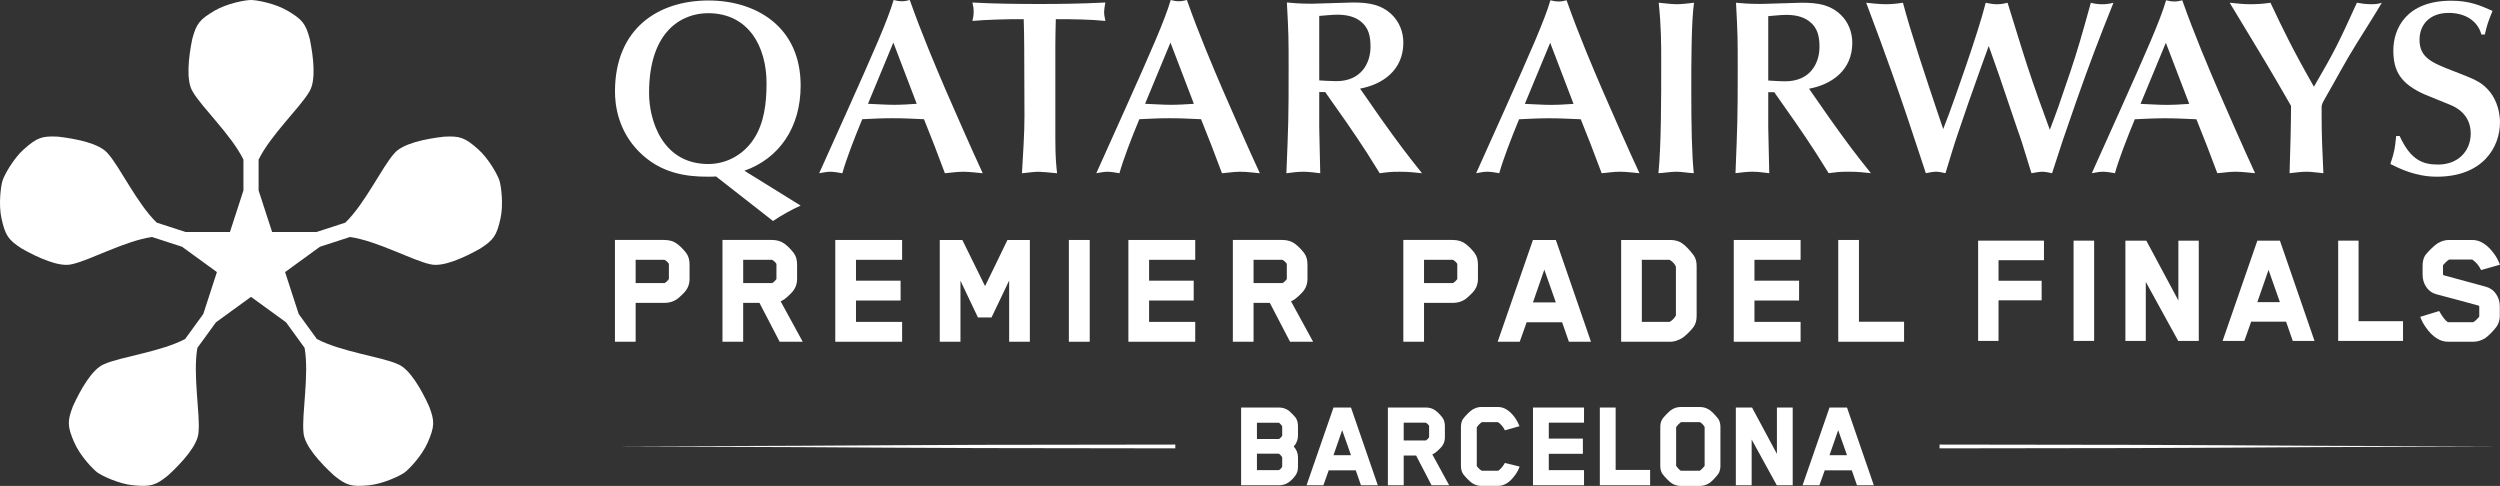
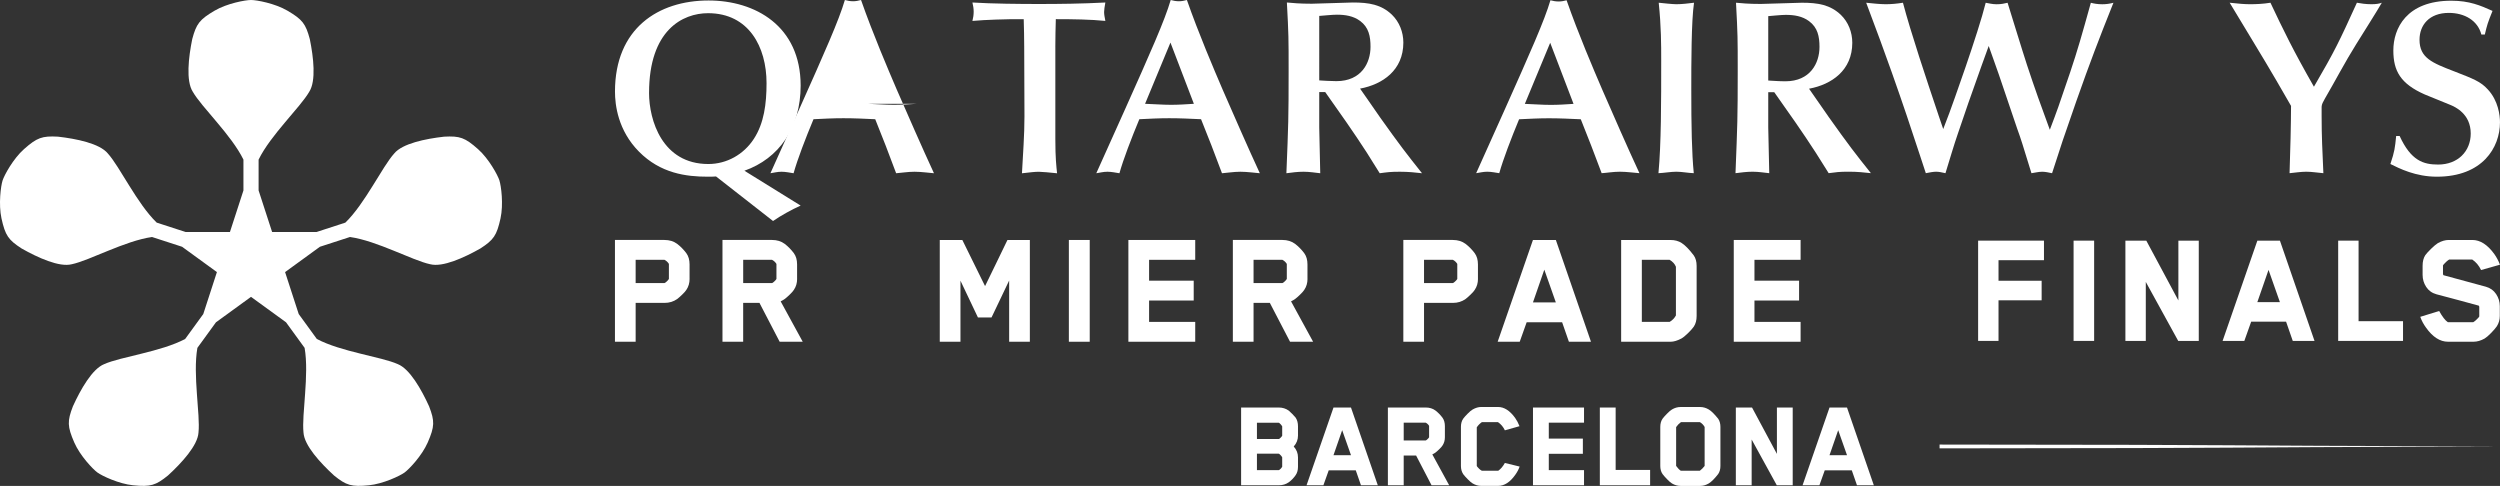
<svg xmlns="http://www.w3.org/2000/svg" id="uuid-c41cd525-e19e-4131-a8ea-b9a121bf49f8" data-name="Livello 2" viewBox="0 0 1381.75 268.56">
  <rect x="0" y="0" width="1381.75" height="268.56" fill="#333333" stroke="none" />
  <defs>
    <style>
      .uuid-45b5c2a0-f8be-4536-8341-e5ae1d2c07ee, .uuid-e7b64c34-66d8-4b60-a10d-9f1a7e38b4bc {
        fill: #fff;
      }

      .uuid-e7b64c34-66d8-4b60-a10d-9f1a7e38b4bc {
        fill-rule: evenodd;
      }
    </style>
  </defs>
  <g id="uuid-ac533bb4-38f1-45e5-917b-99ef23ecb008" data-name="Layer 1">
    <path class="uuid-45b5c2a0-f8be-4536-8341-e5ae1d2c07ee" d="M276.05,99.76c-.96-2.96-5.84-11.99-11.82-17.31-7.25-6.42-10.04-7.38-18.77-6.91-10.26,1.16-23.05,3.77-27.56,9.27-6.72,7.44-16.11,27.67-27.03,38.24-1.55,.5-9.33,3.03-15.97,5.19h-24.5l-7.47-22.98v-17.04c6.68-13.65,23.02-28.83,28.01-37.53,3.83-5.99,2.36-18.96,.29-29.08-2.26-8.45-4.03-10.81-12.38-15.72-6.91-4.04-17-5.89-20.11-5.89s-13.21,1.85-20.11,5.89c-8.35,4.91-10.12,7.27-12.38,15.72-2.06,10.12-3.54,23.08,.29,29.08,4.99,8.69,21.33,23.87,28.01,37.53v17.04l-7.46,22.97h-24.51c-6.64-2.16-14.42-4.69-15.97-5.19-10.92-10.57-20.31-30.8-27.03-38.24-4.52-5.5-17.3-8.1-27.56-9.27-8.73-.46-11.52,.49-18.77,6.91-5.98,5.32-10.86,14.34-11.82,17.31-.96,2.96-2.32,13.13-.61,20.95,2.09,9.46,3.79,11.87,11.12,16.63,8.99,5.09,20.86,10.5,27.75,8.71,9.81-2.06,29.29-12.91,44.34-15.05,1.6,.52,9.82,3.19,16.6,5.39l19.26,14-7.53,23.18c-4.14,5.7-9.05,12.45-10.02,13.79-13.43,7.12-35.57,9.8-44.72,13.89-6.62,2.6-13.05,13.95-17.33,23.35-3.14,8.16-3.09,11.11,.77,19.99,3.21,7.33,10.29,14.76,12.81,16.59s11.77,6.26,19.74,7.05c9.64,.93,12.46,.07,19.25-5.44,7.62-6.97,16.43-16.6,16.85-23.7,1.07-9.97-3.23-31.85-.61-46.82,.99-1.36,6.07-8.36,10.26-14.12l19.37-14.07,19.37,14.07c4.19,5.76,9.27,12.76,10.26,14.12,2.62,14.97-1.68,36.86-.61,46.82,.42,7.1,9.24,16.72,16.85,23.7,6.79,5.51,9.61,6.37,19.25,5.44,7.96-.79,17.22-5.22,19.74-7.05s9.6-9.26,12.81-16.59c3.87-8.88,3.91-11.83,.77-19.99-4.28-9.4-10.71-20.75-17.33-23.35-9.15-4.1-31.29-6.77-44.72-13.89-.97-1.33-5.88-8.09-10.02-13.79l-7.53-23.18,19.26-14c6.77-2.2,15-4.87,16.6-5.39,15.05,2.13,34.53,12.98,44.34,15.05,6.88,1.79,18.76-3.62,27.75-8.71,7.34-4.76,9.03-7.17,11.12-16.63,1.71-7.82,.35-17.99-.61-20.95h.02Z" />
-     <path class="uuid-45b5c2a0-f8be-4536-8341-e5ae1d2c07ee" d="M649.59,245.71c-203.51,.16-116.97,.51-309.7,1.05,192.72,.54,106.19,.89,309.7,1.05v-2.1Z" />
    <path class="uuid-45b5c2a0-f8be-4536-8341-e5ae1d2c07ee" d="M1072,245.71c203.54,.16,116.99,.51,309.75,1.05-192.75,.54-106.2,.89-309.75,1.05v-2.1Z" />
    <g>
      <g>
        <g>
          <path class="uuid-e7b64c34-66d8-4b60-a10d-9f1a7e38b4bc" d="M358.74,51.31c0-34.66,18.57-44.02,32.61-44.02,22.56,0,32.32,18.71,32.32,38.65,0,11.42-1.37,22.15-7.02,30.82-5.63,8.66-14.98,13.89-25.17,13.89-25.45,0-32.75-24.21-32.75-39.35m68.51,70.86c4.13-2.89,10.6-6.47,15.28-8.53l-31.09-19.27c19.12-6.73,31.09-23.79,31.09-47.04C442.52,14.31,417.35,.27,391.63,.27c-27.79,0-51.73,15.41-51.73,50.35,0,7.42,1.66,21.46,13.22,33.15,11.96,12.11,26.14,13.89,38.1,13.89,1.51,0,3.02,0,4.54-.13l31.5,24.62h-.02Z" />
-           <path class="uuid-e7b64c34-66d8-4b60-a10d-9f1a7e38b4bc" d="M506.69,57.37c-4.27,.28-8.39,.56-12.66,.56-4.81,0-9.49-.42-14.3-.56l14.02-33.84,12.93,33.84m15.56,38.38c2.47-.14,6.32-.83,10.17-.83s8.67,.7,10.74,.83c-6.2-13.35-15.27-34.12-20.5-46.09-4.95-11.56-13.2-30.82-19.81-49.66-1.51,.42-2.89,.69-4.4,.69-1.65,0-3.02-.28-4.53-.69-3.31,11.29-11.29,29.17-25.19,60.25l-15.96,35.5c1.93-.28,3.85-.83,6.19-.83,2.2,0,4.81,.56,6.61,.83,2.2-7.85,6.6-19.27,11.01-29.86,5.49-.28,11-.55,16.5-.55,5.91,0,11.7,.27,17.61,.55l5.78,14.58,5.78,15.28h0Z" />
+           <path class="uuid-e7b64c34-66d8-4b60-a10d-9f1a7e38b4bc" d="M506.69,57.37c-4.27,.28-8.39,.56-12.66,.56-4.81,0-9.49-.42-14.3-.56m15.56,38.38c2.47-.14,6.32-.83,10.17-.83s8.67,.7,10.74,.83c-6.2-13.35-15.27-34.12-20.5-46.09-4.95-11.56-13.2-30.82-19.81-49.66-1.51,.42-2.89,.69-4.4,.69-1.65,0-3.02-.28-4.53-.69-3.31,11.29-11.29,29.17-25.19,60.25l-15.96,35.5c1.93-.28,3.85-.83,6.19-.83,2.2,0,4.81,.56,6.61,.83,2.2-7.85,6.6-19.27,11.01-29.86,5.49-.28,11-.55,16.5-.55,5.91,0,11.7,.27,17.61,.55l5.78,14.58,5.78,15.28h0Z" />
          <path class="uuid-45b5c2a0-f8be-4536-8341-e5ae1d2c07ee" d="M583.28,26.01c0-5.23,.13-10.46,.27-15.42,9.5,0,19.27,.15,27.38,.97-.41-2.21-.69-3.44-.69-4.95,0-1.11,.28-2.9,.69-5.22-13.21,.68-25.32,.82-36.73,.82-10.59,0-25.86-.14-36.74-.82,.42,1.65,.69,3.44,.69,5.09s-.26,3.44-.69,5.09c7.02-.69,20.23-.97,21.47-.97h6.88c.14,5.37,.27,10.19,.27,15.28l.14,38.37c0,10.46-.83,21.06-1.38,31.52,4.96-.55,7.02-.83,9.36-.83,1.65,0,6.06,.42,10.05,.83-.41-3.86-.96-8.39-.96-18.85V26.02" />
          <path class="uuid-e7b64c34-66d8-4b60-a10d-9f1a7e38b4bc" d="M659.85,57.37c-4.26,.28-8.39,.56-12.65,.56-4.82,0-9.49-.42-14.32-.56l14.03-33.84,12.94,33.84m15.55,38.38c2.47-.14,6.32-.83,10.18-.83s8.67,.7,10.73,.83c-6.2-13.35-15.27-34.12-20.5-46.09-4.95-11.56-13.21-30.82-19.81-49.66-1.52,.42-2.9,.69-4.4,.69-1.65,0-3.03-.28-4.55-.69-3.29,11.29-11.27,29.17-25.17,60.25l-15.96,35.5c1.92-.28,3.86-.83,6.19-.83,2.2,0,4.81,.56,6.6,.83,2.2-7.85,6.6-19.27,11-29.86,5.5-.28,11-.55,16.5-.55,5.92,0,11.7,.27,17.61,.55l5.78,14.58,5.79,15.28h.01Z" />
          <path class="uuid-e7b64c34-66d8-4b60-a10d-9f1a7e38b4bc" d="M751.7,48.98c12.51-2.34,23.93-10.18,23.93-25.45,0-5.78-2.2-11.41-6.32-15.41-5.92-5.64-12.66-6.74-21.61-6.74-3.16,0-19.11,.68-22.69,.68-7.02,0-10.59-.41-13.75-.68,.96,17.74,.96,19.66,.96,37.69,0,26.55-.14,29.57-1.23,56.68,3.02-.42,6.33-.83,9.48-.83,3.45,0,6.48,.56,9.23,.83,0-3.58-.56-21.33-.56-25.32v-19.53h3.31c7.43,10.46,15.96,22.56,22.97,33.43,2.06,3.17,5.08,8.25,7.15,11.42,4.13-.55,5.78-.83,11.14-.83,4.95,0,8.39,.42,12.24,.83-8.67-10.88-12.37-15.68-23.24-30.95-2.07-2.89-5.1-7.43-7.16-10.32l-3.85-5.5m-22.56-40.18c2.06-.13,7.15-.68,9.76-.68,4.54,0,9.08,.68,12.81,3.44,4.81,3.57,5.77,8.53,5.77,14.31,0,8.94-5.09,18.98-18.85,18.98-3.58,0-6.88-.28-9.49-.41V8.8h0Z" />
        </g>
        <g>
          <path class="uuid-e7b64c34-66d8-4b60-a10d-9f1a7e38b4bc" d="M869.69,57.41c-4.25,.29-8.36,.56-12.63,.56-4.79,0-9.45-.41-14.28-.56l14.01-33.77,12.9,33.77m15.54,38.31c2.47-.12,6.31-.81,10.14-.81s8.66,.7,10.75,.81c-6.21-13.31-15.27-34.04-20.48-46-4.96-11.54-13.21-30.77-19.79-49.57-1.5,.41-2.9,.67-4.38,.67-1.64,0-3.02-.26-4.55-.67-3.29,11.24-11.27,29.09-25.14,60.16l-15.91,35.41c1.88-.26,3.83-.81,6.17-.81,2.19,0,4.81,.56,6.6,.81,2.2-7.82,6.57-19.21,10.96-29.8,5.5-.26,10.98-.55,16.5-.55,5.89,0,11.67,.28,17.6,.55l5.76,14.59,5.77,15.21h0Z" />
          <path class="uuid-45b5c2a0-f8be-4536-8341-e5ae1d2c07ee" d="M918.15,33.23c0,23.49,0,46.17-1.52,62.49,3.06-.12,6.88-.81,9.9-.81s6.45,.7,9.62,.81c-1.1-11.11-1.37-25.95-1.37-46.41,0-13.89,0-37.61,1.51-47.8-3.31,.41-6.72,.82-9.76,.82-2.05,0-7.16-.54-9.75-.82,1.37,13.3,1.37,23.07,1.37,31.72" />
          <path class="uuid-e7b64c34-66d8-4b60-a10d-9f1a7e38b4bc" d="M999.86,49.03c12.49-2.31,23.9-10.16,23.9-25.4,0-5.78-2.19-11.42-6.31-15.41-5.93-5.62-12.66-6.71-21.57-6.71-3.19,0-19.1,.67-22.66,.67-7.01,0-10.62-.39-13.73-.67,.95,17.71,.95,19.63,.95,37.64,0,26.5-.17,29.53-1.23,56.57,3.01-.39,6.3-.81,9.45-.81,3.46,0,6.47,.56,9.21,.81,0-3.56-.56-21.27-.56-25.27v-19.49h3.32c7.4,10.43,15.94,22.54,22.92,33.38,2.08,3.15,5.1,8.23,7.15,11.37,4.15-.54,5.79-.81,11.14-.81,4.95,0,8.38,.42,12.21,.81-8.66-10.83-12.36-15.62-23.22-30.9-2.06-2.87-5.07-7.41-7.15-10.28l-3.83-5.51m-22.54-40.1c2.06-.15,7.15-.7,9.76-.7,4.53,0,9.08,.7,12.79,3.47,4.79,3.55,5.77,8.49,5.77,14.26,0,8.92-5.1,18.98-18.83,18.98-3.58,0-6.87-.28-9.49-.42V8.92h0Z" />
          <path class="uuid-45b5c2a0-f8be-4536-8341-e5ae1d2c07ee" d="M1071.39,63.59c-6.42-19.08-15.38-45.87-19.63-62.08-3.45,.55-6.44,.82-9.61,.82s-7.98-.54-10.71-.82c5.61,14.84,10.44,28.01,14.13,38.45,6.33,17.87,10.44,30.24,15.4,45.34l3.43,10.42c1.92-.39,4.12-.81,5.65-.81s2.87,.28,5.21,.81c2.19-7.13,4.79-15.91,6.75-21.55,5.34-15.64,6.03-17.84,13.03-37.36l4.12-11.39c1.5,4.38,4.12,11.39,5.6,15.78,1.52,4.28,8.52,25.29,10.16,29.97,2.24,6.18,2.75,7.96,7.86,24.56,1.24-.12,3.83-.81,5.89-.81,1.94,0,3.45,.42,5.51,.81,5.24-16.32,5.79-17.95,13.46-39.97,7.56-21.43,12.22-33.62,20.46-54.23-2.07,.55-4.11,.82-6.19,.82-2.59,0-4.79-.41-6.3-.82-4.95,17.85-7.43,26.5-11.39,38.31-6.48,19.23-7.31,21.43-11.28,31.89-4.39-11.82-8.66-23.78-12.63-35.86-2.2-6.61-10.59-34.06-10.72-34.34-1.92,.41-3.31,.82-6.06,.82-2.45,0-4.25-.54-6.03-.82-4.13,16.76-18.69,57.15-20.07,60.84l-3.41,8.95-2.63-7.71" />
-           <path class="uuid-e7b64c34-66d8-4b60-a10d-9f1a7e38b4bc" d="M1209.99,57.41c-4.24,.29-8.36,.56-12.64,.56-4.8,0-9.47-.41-14.27-.56l13.99-33.77,12.92,33.77m15.53,38.31c2.47-.12,6.3-.81,10.17-.81s8.66,.7,10.7,.81c-6.18-13.31-15.25-34.04-20.46-46-4.95-11.54-13.19-30.77-19.78-49.57-1.5,.41-2.88,.67-4.39,.67-1.64,0-3.05-.26-4.55-.67-3.29,11.24-11.25,29.09-25.14,60.16l-15.92,35.41c1.92-.26,3.83-.81,6.17-.81s4.79,.56,6.6,.81c2.2-7.82,6.62-19.21,10.99-29.8,5.49-.26,10.99-.55,16.48-.55,5.92,0,11.67,.28,17.57,.55l5.78,14.59,5.77,15.21h.01Z" />
          <path class="uuid-45b5c2a0-f8be-4536-8341-e5ae1d2c07ee" d="M1283.17,58.94c0-1.24,.84-2.75,1.78-4.4,5.78-9.89,11.12-20.22,17.31-30.1,2.05-3.29,12.09-19.22,14.17-22.93-1.53,.55-3.03,.82-5.79,.82-3.03,0-5.78-.41-7.98-.82-9.88,21.69-12.07,26.36-23.75,46.42-11.68-20.47-16.89-31.31-24.03-46.42-3.98,.67-7.99,.82-11.28,.82-3.01,0-6.19-.27-11.26-.82,7.13,11.95,18.83,30.92,25.82,43l8.1,14.02c0,8.5-.42,26.5-.82,37.19,2.6-.26,6.43-.81,9.22-.81,3.15,0,6.31,.56,9.47,.81-.56-12.75-.97-20.16-.97-31.72v-5.06" />
          <path class="uuid-45b5c2a0-f8be-4536-8341-e5ae1d2c07ee" d="M1324.36,75.14c-.67,6.59-.81,8.38-3.19,15.51,4.97,2.47,13.91,7.01,25.69,7.01,25.16,0,34.88-16.06,34.88-30.07,0-3.86-.95-11.97-6.71-18.14-3.96-4.4-8.1-5.93-18.66-10.04-12.08-4.65-19.1-7.41-19.1-17.42,0-8.11,5.34-14.86,16.2-14.86,8.63,0,15.94,4.13,17.98,11.95h1.92c1.23-5.21,1.51-6.3,4.25-13.05-6.71-3.01-12.77-5.63-22.79-5.63-24.86,0-32.03,15.39-32.03,27.48,0,11.4,4.02,18.42,17.33,24.32,3.85,1.66,10.32,4.13,14.15,5.77,2.64,1.09,11.29,4.93,11.29,15.81,0,9.89-7.17,17.17-18.01,17.17-8.12,0-15-2.08-21.29-15.8h-1.92" />
        </g>
      </g>
      <g>
        <g>
          <path class="uuid-45b5c2a0-f8be-4536-8341-e5ae1d2c07ee" d="M381.14,154.1c0,2.31-.59,4.34-1.78,6.09-.37,.63-1.14,1.5-2.3,2.62s-2.08,1.94-2.77,2.44c-2,1.44-4.34,2.16-7.03,2.16h-15.94v21.47h-11.44v-56.25h27.37c2.75,0,5.09,.72,7.03,2.16,1.87,1.44,3.56,3.16,5.06,5.16,1.19,1.63,1.78,3.69,1.78,6.19v7.97h.02Zm-11.44,.09v-8.34c-.63-1-1.44-1.75-2.44-2.25h-15.94v12.84h15.94c.19,0,.58-.27,1.17-.8,.59-.53,1.01-1.02,1.27-1.45Z" />
          <path class="uuid-45b5c2a0-f8be-4536-8341-e5ae1d2c07ee" d="M440.57,154.1c0,2.31-.59,4.34-1.78,6.09-.37,.63-1.14,1.5-2.3,2.62s-2.08,1.94-2.77,2.44c-.5,.37-1.25,.81-2.25,1.31l12.19,22.31h-12.75l-11.16-21.47h-9v21.47h-11.44v-56.25h27.37c2.75,0,5.09,.72,7.03,2.16,1.87,1.44,3.56,3.16,5.06,5.16,1.19,1.63,1.78,3.69,1.78,6.19v7.97h.02Zm-11.43,.1v-8.34c-.63-1-1.44-1.75-2.44-2.25h-15.94v12.84h15.94c.19,0,.58-.27,1.17-.8,.59-.53,1.01-1.02,1.27-1.45Z" />
-           <path class="uuid-45b5c2a0-f8be-4536-8341-e5ae1d2c07ee" d="M498.6,188.88h-36.94v-56.25h36.94v10.97h-25.5v11.53h24.66v10.97h-24.66v11.81h25.5v10.97h0Z" />
          <path class="uuid-45b5c2a0-f8be-4536-8341-e5ae1d2c07ee" d="M569.2,188.88h-11.44v-33.84c-1.19,2.5-2.89,6.08-5.11,10.73-2.22,4.66-3.77,7.89-4.64,9.7h-7.5l-9.66-20.34v33.75h-11.44v-56.25h12.47l12.56,25.5c1.12-2.25,3.09-6.3,5.91-12.14,2.81-5.84,4.97-10.3,6.47-13.36h12.38v56.25h0Z" />
          <path class="uuid-45b5c2a0-f8be-4536-8341-e5ae1d2c07ee" d="M602.29,188.88h-11.53v-56.25h11.53v56.25Z" />
          <path class="uuid-45b5c2a0-f8be-4536-8341-e5ae1d2c07ee" d="M660.6,188.88h-36.94v-56.25h36.94v10.97h-25.5v11.53h24.66v10.97h-24.66v11.81h25.5v10.97h0Z" />
          <path class="uuid-45b5c2a0-f8be-4536-8341-e5ae1d2c07ee" d="M722.66,154.1c0,2.31-.59,4.34-1.78,6.09-.37,.63-1.14,1.5-2.3,2.62s-2.08,1.94-2.77,2.44c-.5,.37-1.25,.81-2.25,1.31l12.19,22.31h-12.75l-11.16-21.47h-9v21.47h-11.44v-56.25h27.37c2.75,0,5.09,.72,7.03,2.16,1.87,1.44,3.56,3.16,5.06,5.16,1.19,1.63,1.78,3.69,1.78,6.19v7.97h.02Zm-11.44,.1v-8.34c-.63-1-1.44-1.75-2.44-2.25h-15.94v12.84h15.94c.19,0,.58-.27,1.17-.8,.59-.53,1.01-1.02,1.27-1.45Z" />
          <path class="uuid-45b5c2a0-f8be-4536-8341-e5ae1d2c07ee" d="M816.88,154.1c0,2.31-.59,4.34-1.78,6.09-.37,.63-1.14,1.5-2.3,2.62s-2.08,1.94-2.77,2.44c-2,1.44-4.34,2.16-7.03,2.16h-15.94v21.47h-11.44v-56.25h27.37c2.75,0,5.09,.72,7.03,2.16,1.87,1.44,3.56,3.16,5.06,5.16,1.19,1.63,1.78,3.69,1.78,6.19v7.97h.02Zm-11.44,.09v-8.34c-.63-1-1.44-1.75-2.44-2.25h-15.94v12.84h15.94c.19,0,.58-.27,1.17-.8,.59-.53,1.01-1.02,1.27-1.45h0Z" />
          <path class="uuid-45b5c2a0-f8be-4536-8341-e5ae1d2c07ee" d="M879.32,188.88h-12.19l-3.75-10.78h-19.59c-.37,1.19-1.02,2.99-1.92,5.39-.91,2.41-1.55,4.2-1.92,5.39h-12.19l19.5-56.25h12.66l19.41,56.25h-.01Zm-19.41-21.75l-6.37-18.09c-.69,2-1.73,5.02-3.14,9.05-1.41,4.03-2.45,7.05-3.14,9.05h12.65Z" />
          <path class="uuid-45b5c2a0-f8be-4536-8341-e5ae1d2c07ee" d="M937.72,174.73c0,2.25-.5,4.16-1.5,5.72-.69,1-1.77,2.22-3.23,3.66-1.47,1.44-2.7,2.44-3.7,3-2.25,1.19-4.25,1.78-6,1.78h-27.28v-56.25h27.28c2.37,0,4.44,.56,6.19,1.69,1.94,1.25,4.16,3.53,6.66,6.84,1.06,1.5,1.59,3.44,1.59,5.81v27.75h-.01Zm-11.44-.38v-26.91c-.63-1.56-1.78-2.84-3.47-3.84h-15.37v34.31h15.37c1.5-.87,2.66-2.06,3.47-3.56Z" />
          <path class="uuid-45b5c2a0-f8be-4536-8341-e5ae1d2c07ee" d="M995.19,188.88h-36.94v-56.25h36.94v10.97h-25.5v11.53h24.66v10.97h-24.66v11.81h25.5v10.97h0Z" />
-           <path class="uuid-45b5c2a0-f8be-4536-8341-e5ae1d2c07ee" d="M1052.37,188.88h-36.37v-56.25h11.44v45.19h24.94v11.06h0Z" />
        </g>
        <g>
          <path class="uuid-45b5c2a0-f8be-4536-8341-e5ae1d2c07ee" d="M1129.7,143.81h-25.12v11.36h23.83v10.81h-23.83v22.44h-11.27v-55.42h36.39v10.81Z" />
          <path class="uuid-45b5c2a0-f8be-4536-8341-e5ae1d2c07ee" d="M1157.43,188.42h-11.36v-55.42h11.36v55.42Z" />
          <path class="uuid-45b5c2a0-f8be-4536-8341-e5ae1d2c07ee" d="M1215.26,188.42h-11.36l-17.92-32.6v32.6h-11.27v-55.42h11.55l17.73,33.07v-33.07h11.27v55.42Z" />
          <path class="uuid-45b5c2a0-f8be-4536-8341-e5ae1d2c07ee" d="M1279.22,188.42h-12.01l-3.69-10.62h-19.3c-.37,1.17-1,2.94-1.89,5.31s-1.52,4.14-1.89,5.31h-12.01l19.21-55.42h12.47l19.12,55.42h0Zm-19.12-21.43l-6.28-17.83c-.68,1.97-1.71,4.94-3.09,8.91-1.39,3.97-2.42,6.94-3.1,8.91h12.47Z" />
          <path class="uuid-45b5c2a0-f8be-4536-8341-e5ae1d2c07ee" d="M1328.15,188.42h-35.84v-55.42h11.27v44.52h24.57v10.9h0Z" />
          <path class="uuid-45b5c2a0-f8be-4536-8341-e5ae1d2c07ee" d="M1353.66,143.44c-.43,.25-.94,.63-1.52,1.15-.59,.52-1.05,.98-1.39,1.39-.34,.4-.51,.63-.51,.69v4.89l.28,.55,23.46,6.37c2.4,.68,4.28,2.03,5.63,4.06,1.35,2.03,2.03,4.25,2.03,6.65v5.45c0,2.09-.55,4-1.66,5.73-.62,.92-1.66,2.14-3.14,3.65s-2.68,2.54-3.6,3.09c-2.09,1.17-4.13,1.76-6.1,1.76h-14.13c-4.43,0-8.5-2.62-12.19-7.85-1.35-1.85-2.4-3.82-3.14-5.91l10.44-3.23c1.78,3.2,3.38,5.27,4.8,6.19h14.04c.43-.25,.92-.62,1.48-1.11,.55-.49,1-.94,1.34-1.34s.51-.63,.51-.69v-5.45l-.28-.55c-2.22-.62-5.96-1.63-11.22-3.05s-9.31-2.49-12.15-3.23c-2.46-.68-4.36-2.03-5.68-4.06-1.33-2.03-1.99-4.25-1.99-6.65v-5.08c0-2.34,.49-4.28,1.48-5.82,.62-.86,1.68-2.03,3.19-3.51s2.76-2.52,3.74-3.14c2.09-1.17,4.1-1.76,6-1.76h13.11c4.31,0,8.34,2.59,12.1,7.76,1.23,1.72,2.28,3.69,3.14,5.91l-10.44,2.95c-1.17-2.46-2.8-4.4-4.9-5.82h-12.73Z" />
        </g>
      </g>
    </g>
    <g>
      <path class="uuid-45b5c2a0-f8be-4536-8341-e5ae1d2c07ee" d="M717.4,257.96c0,1.86-.43,3.41-1.29,4.65-1.1,1.58-2.36,2.89-3.8,3.94-1.57,1.1-3.39,1.65-5.44,1.65h-20.91v-42.96h20.91c2,0,3.82,.57,5.44,1.72,.48,.38,1.13,1,1.97,1.86,.83,.86,1.44,1.53,1.83,2.01,.86,1.29,1.29,2.89,1.29,4.8v5.15c0,2.24-.79,4.25-2.36,6.01,1.57,1.72,2.36,3.72,2.36,6.01v5.15h0Zm-8.73-17.1v-5.23c-.29-.48-.64-.93-1.07-1.36s-.72-.64-.86-.64h-12.03v9.02h12.1c.14,0,.43-.2,.86-.61,.43-.4,.76-.8,1-1.18h0Zm0,17.11v-5.23c-.29-.48-.64-.93-1.07-1.36s-.72-.64-.86-.64h-12.03v9.09h12.1c.14,0,.43-.2,.86-.61,.43-.4,.76-.82,1-1.25h0Z" />
      <path class="uuid-45b5c2a0-f8be-4536-8341-e5ae1d2c07ee" d="M761.51,268.2h-9.31l-2.86-8.23h-14.96c-.29,.91-.78,2.28-1.47,4.12-.69,1.84-1.18,3.21-1.47,4.12h-9.31l14.89-42.96h9.67l14.82,42.96h0Zm-14.82-16.62l-4.87-13.82c-.53,1.53-1.32,3.83-2.4,6.91-1.07,3.08-1.87,5.38-2.4,6.91h9.67Z" />
      <path class="uuid-45b5c2a0-f8be-4536-8341-e5ae1d2c07ee" d="M798.59,241.64c0,1.77-.45,3.32-1.36,4.65-.29,.48-.87,1.15-1.76,2-.88,.86-1.59,1.48-2.11,1.86-.38,.29-.96,.62-1.72,1l9.31,17.04h-9.74l-8.52-16.4h-6.87v16.4h-8.74v-42.96h20.91c2.1,0,3.89,.55,5.37,1.65,1.43,1.1,2.72,2.41,3.87,3.94,.91,1.24,1.36,2.82,1.36,4.73v6.09h0Zm-8.73,.07v-6.37c-.48-.76-1.1-1.34-1.86-1.72h-12.17v9.81h12.17c.14,0,.44-.2,.89-.61,.45-.41,.77-.78,.97-1.11h0Z" />
      <path class="uuid-45b5c2a0-f8be-4536-8341-e5ae1d2c07ee" d="M839.84,235.55l-8.09,2.29c-.91-1.91-2.17-3.41-3.8-4.51h-8.95c-1.15,.81-2.08,1.77-2.79,2.86v21.34s.11,.22,.32,.5c.22,.29,.55,.64,1,1.07s.94,.79,1.47,1.07h9.09c1.34-.91,2.55-2.34,3.65-4.3l8.16,2c-.57,1.62-1.39,3.15-2.43,4.58-2.86,4.06-6.01,6.09-9.45,6.09h-9.38c-1.62,0-3.2-.45-4.73-1.36-.72-.43-1.62-1.2-2.72-2.33-1.1-1.12-1.93-2.06-2.51-2.83-.81-1.29-1.22-2.77-1.22-4.44v-21.69c0-1.77,.41-3.25,1.22-4.44,.52-.72,1.35-1.65,2.47-2.79,1.12-1.15,2.06-1.93,2.83-2.36,1.62-.91,3.17-1.36,4.65-1.36h9.38c3.34,0,6.47,2.01,9.38,6.01,.95,1.34,1.76,2.86,2.43,4.58l.02,.02Z" />
      <path class="uuid-45b5c2a0-f8be-4536-8341-e5ae1d2c07ee" d="M875.49,268.2h-28.21v-42.96h28.21v8.38h-19.47v8.81h18.83v8.38h-18.83v9.02h19.47v8.38h0Z" />
      <path class="uuid-45b5c2a0-f8be-4536-8341-e5ae1d2c07ee" d="M912.01,268.2h-27.78v-42.96h8.74v34.51h19.05v8.45h-.01Z" />
      <path class="uuid-45b5c2a0-f8be-4536-8341-e5ae1d2c07ee" d="M950.88,257.53c0,1.77-.41,3.25-1.22,4.44-2,2.58-3.75,4.32-5.23,5.23-1.53,.91-3.1,1.36-4.73,1.36h-10.88c-1.62,0-3.2-.45-4.73-1.36-.72-.43-1.64-1.23-2.76-2.4-1.12-1.17-1.95-2.11-2.47-2.83-.81-1.19-1.22-2.67-1.22-4.44v-21.55c0-1.81,.41-3.32,1.22-4.51,.53-.72,1.35-1.65,2.47-2.79,1.12-1.15,2.04-1.93,2.76-2.36,1.53-.91,3.1-1.36,4.73-1.36h10.88c1.62,0,3.2,.45,4.73,1.36,1.34,.76,3.08,2.48,5.23,5.15,.81,1.19,1.22,2.7,1.22,4.51v21.55Zm-8.73,0v-21.55c-.67-1.15-1.53-2.03-2.58-2.65h-10.52c-1.05,.76-1.93,1.67-2.65,2.72v21.48c.96,1.29,1.81,2.17,2.58,2.65h10.52c.91-.67,1.79-1.55,2.65-2.65h0Z" />
      <path class="uuid-45b5c2a0-f8be-4536-8341-e5ae1d2c07ee" d="M990.84,268.2h-8.81l-13.89-25.28v25.28h-8.74v-42.96h8.95l13.75,25.63v-25.63h8.73v42.96h.01Z" />
      <path class="uuid-45b5c2a0-f8be-4536-8341-e5ae1d2c07ee" d="M1035.66,268.2h-9.31l-2.86-8.23h-14.96c-.29,.91-.78,2.28-1.47,4.12-.69,1.84-1.18,3.21-1.47,4.12h-9.31l14.89-42.96h9.67l14.82,42.96h0Zm-14.82-16.62l-4.87-13.82c-.53,1.53-1.32,3.83-2.4,6.91-1.07,3.08-1.87,5.38-2.4,6.91h9.67Z" />
    </g>
  </g>
</svg>